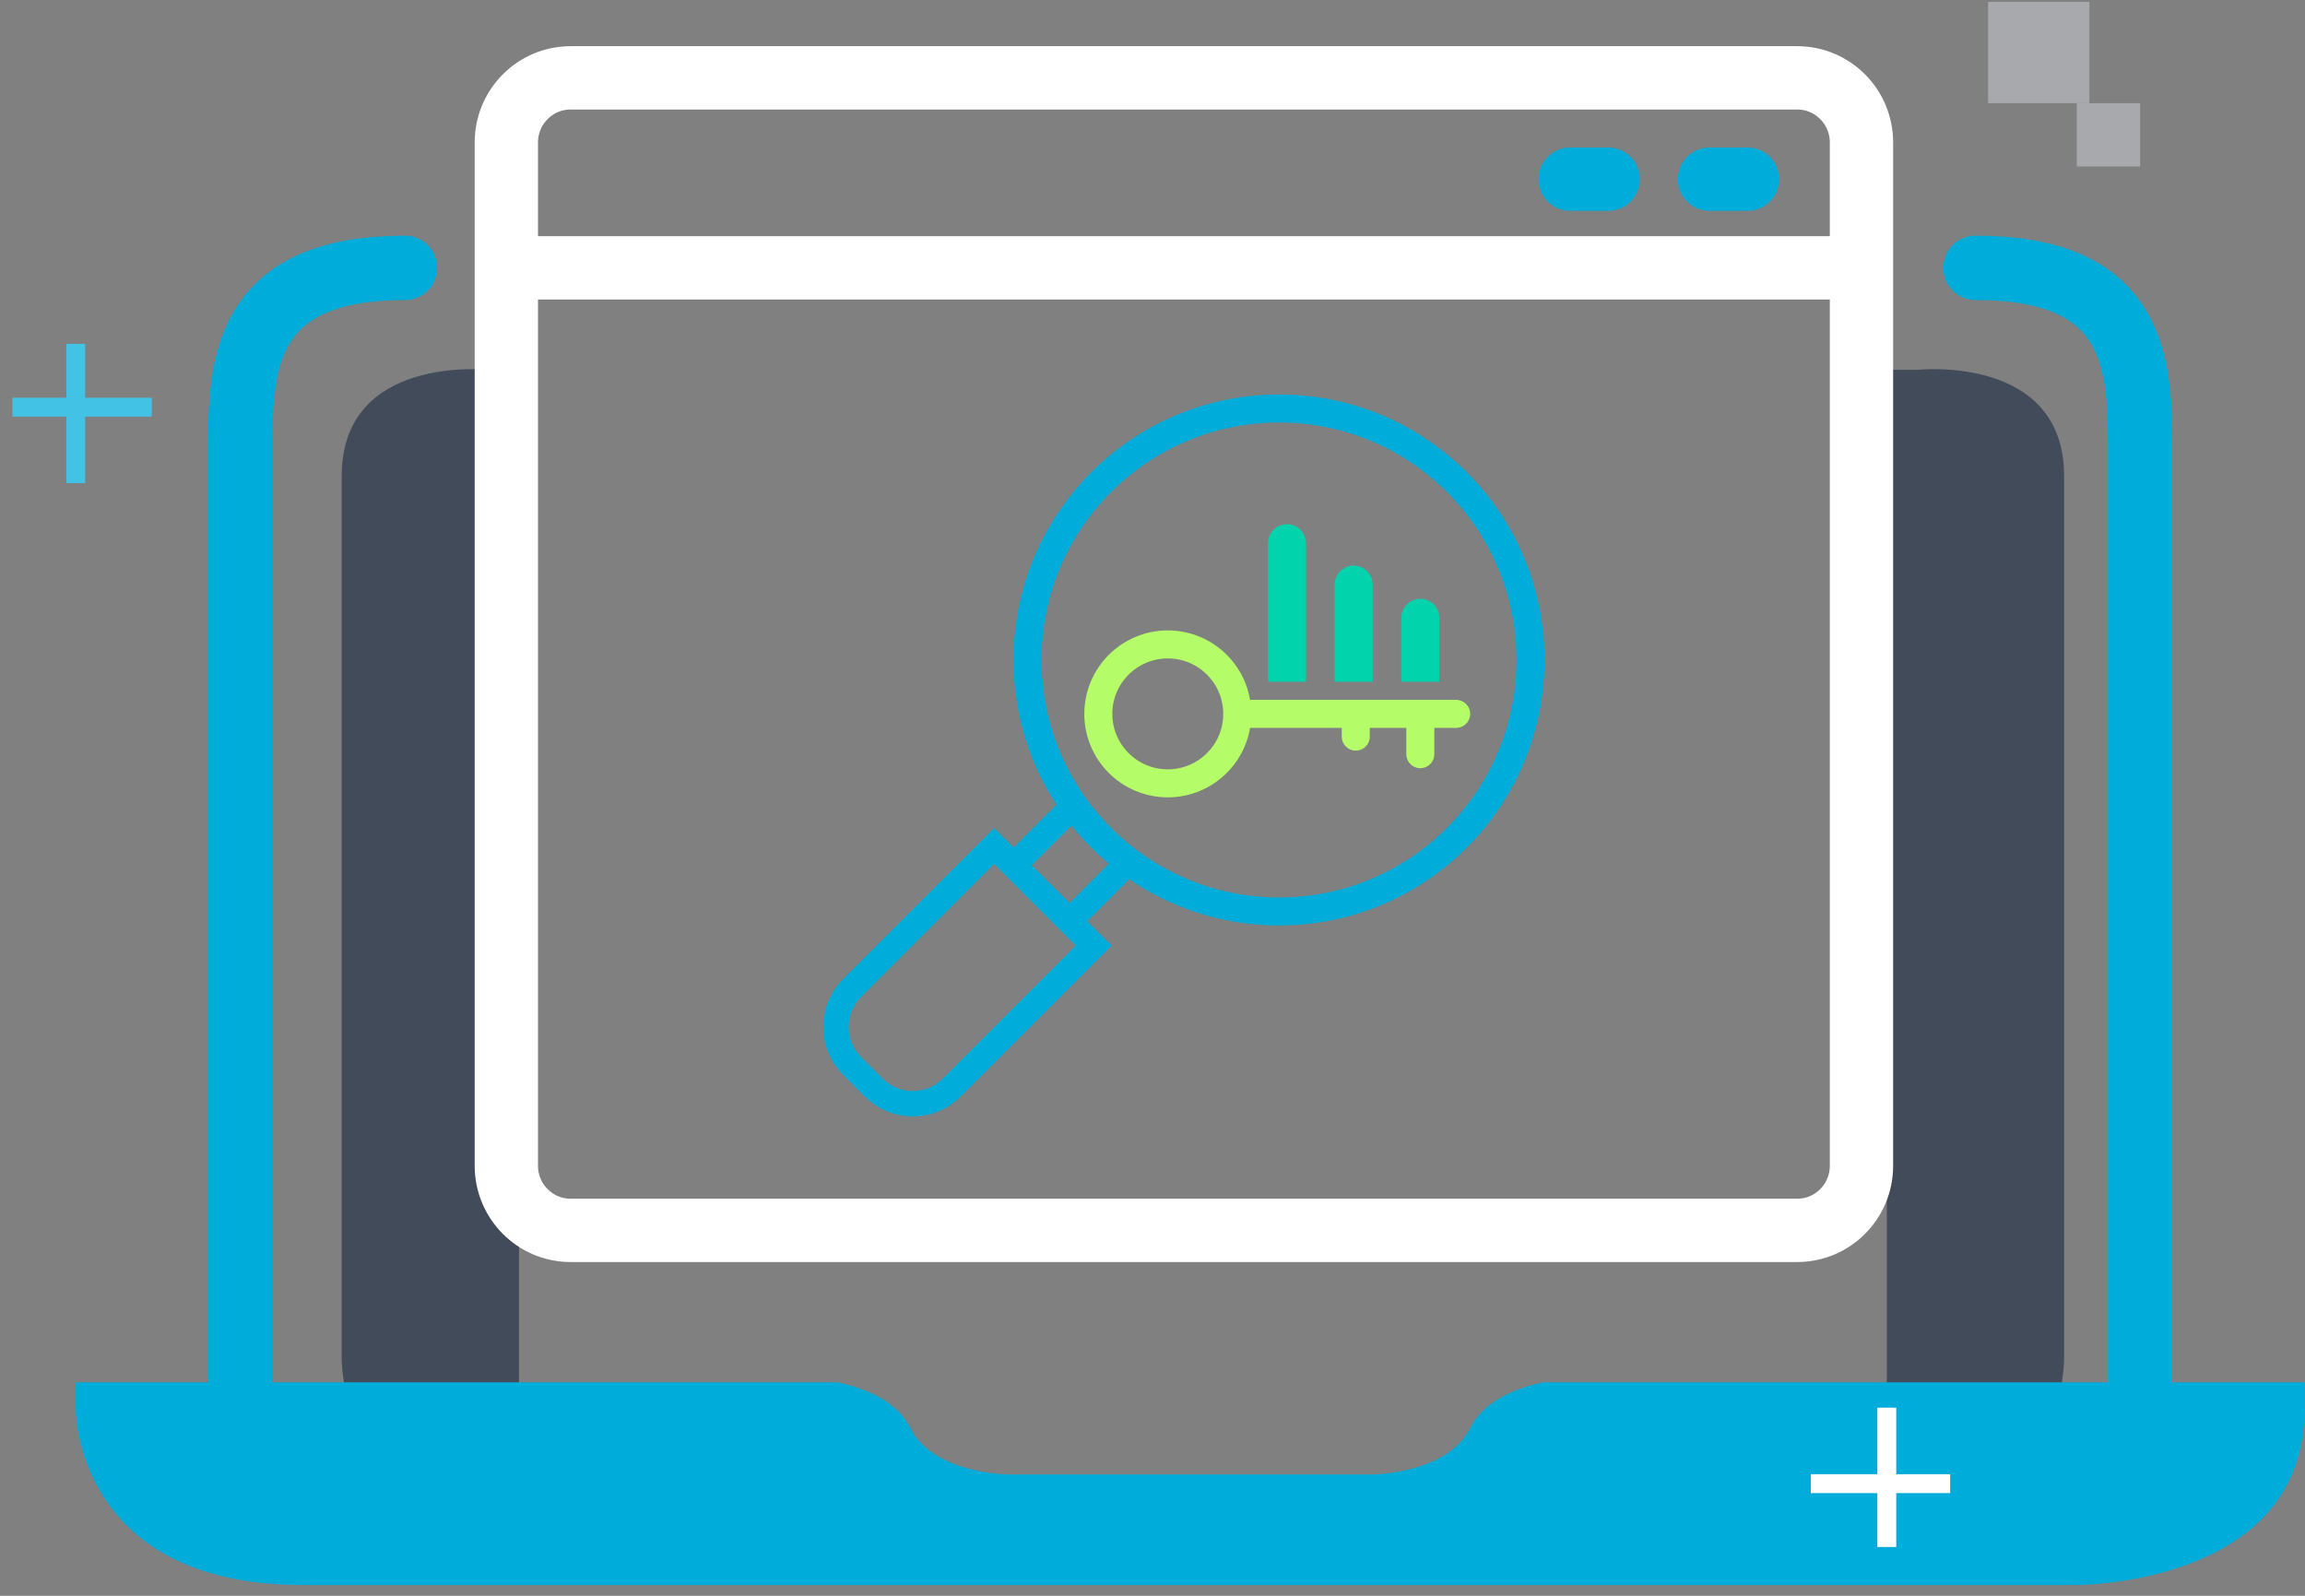
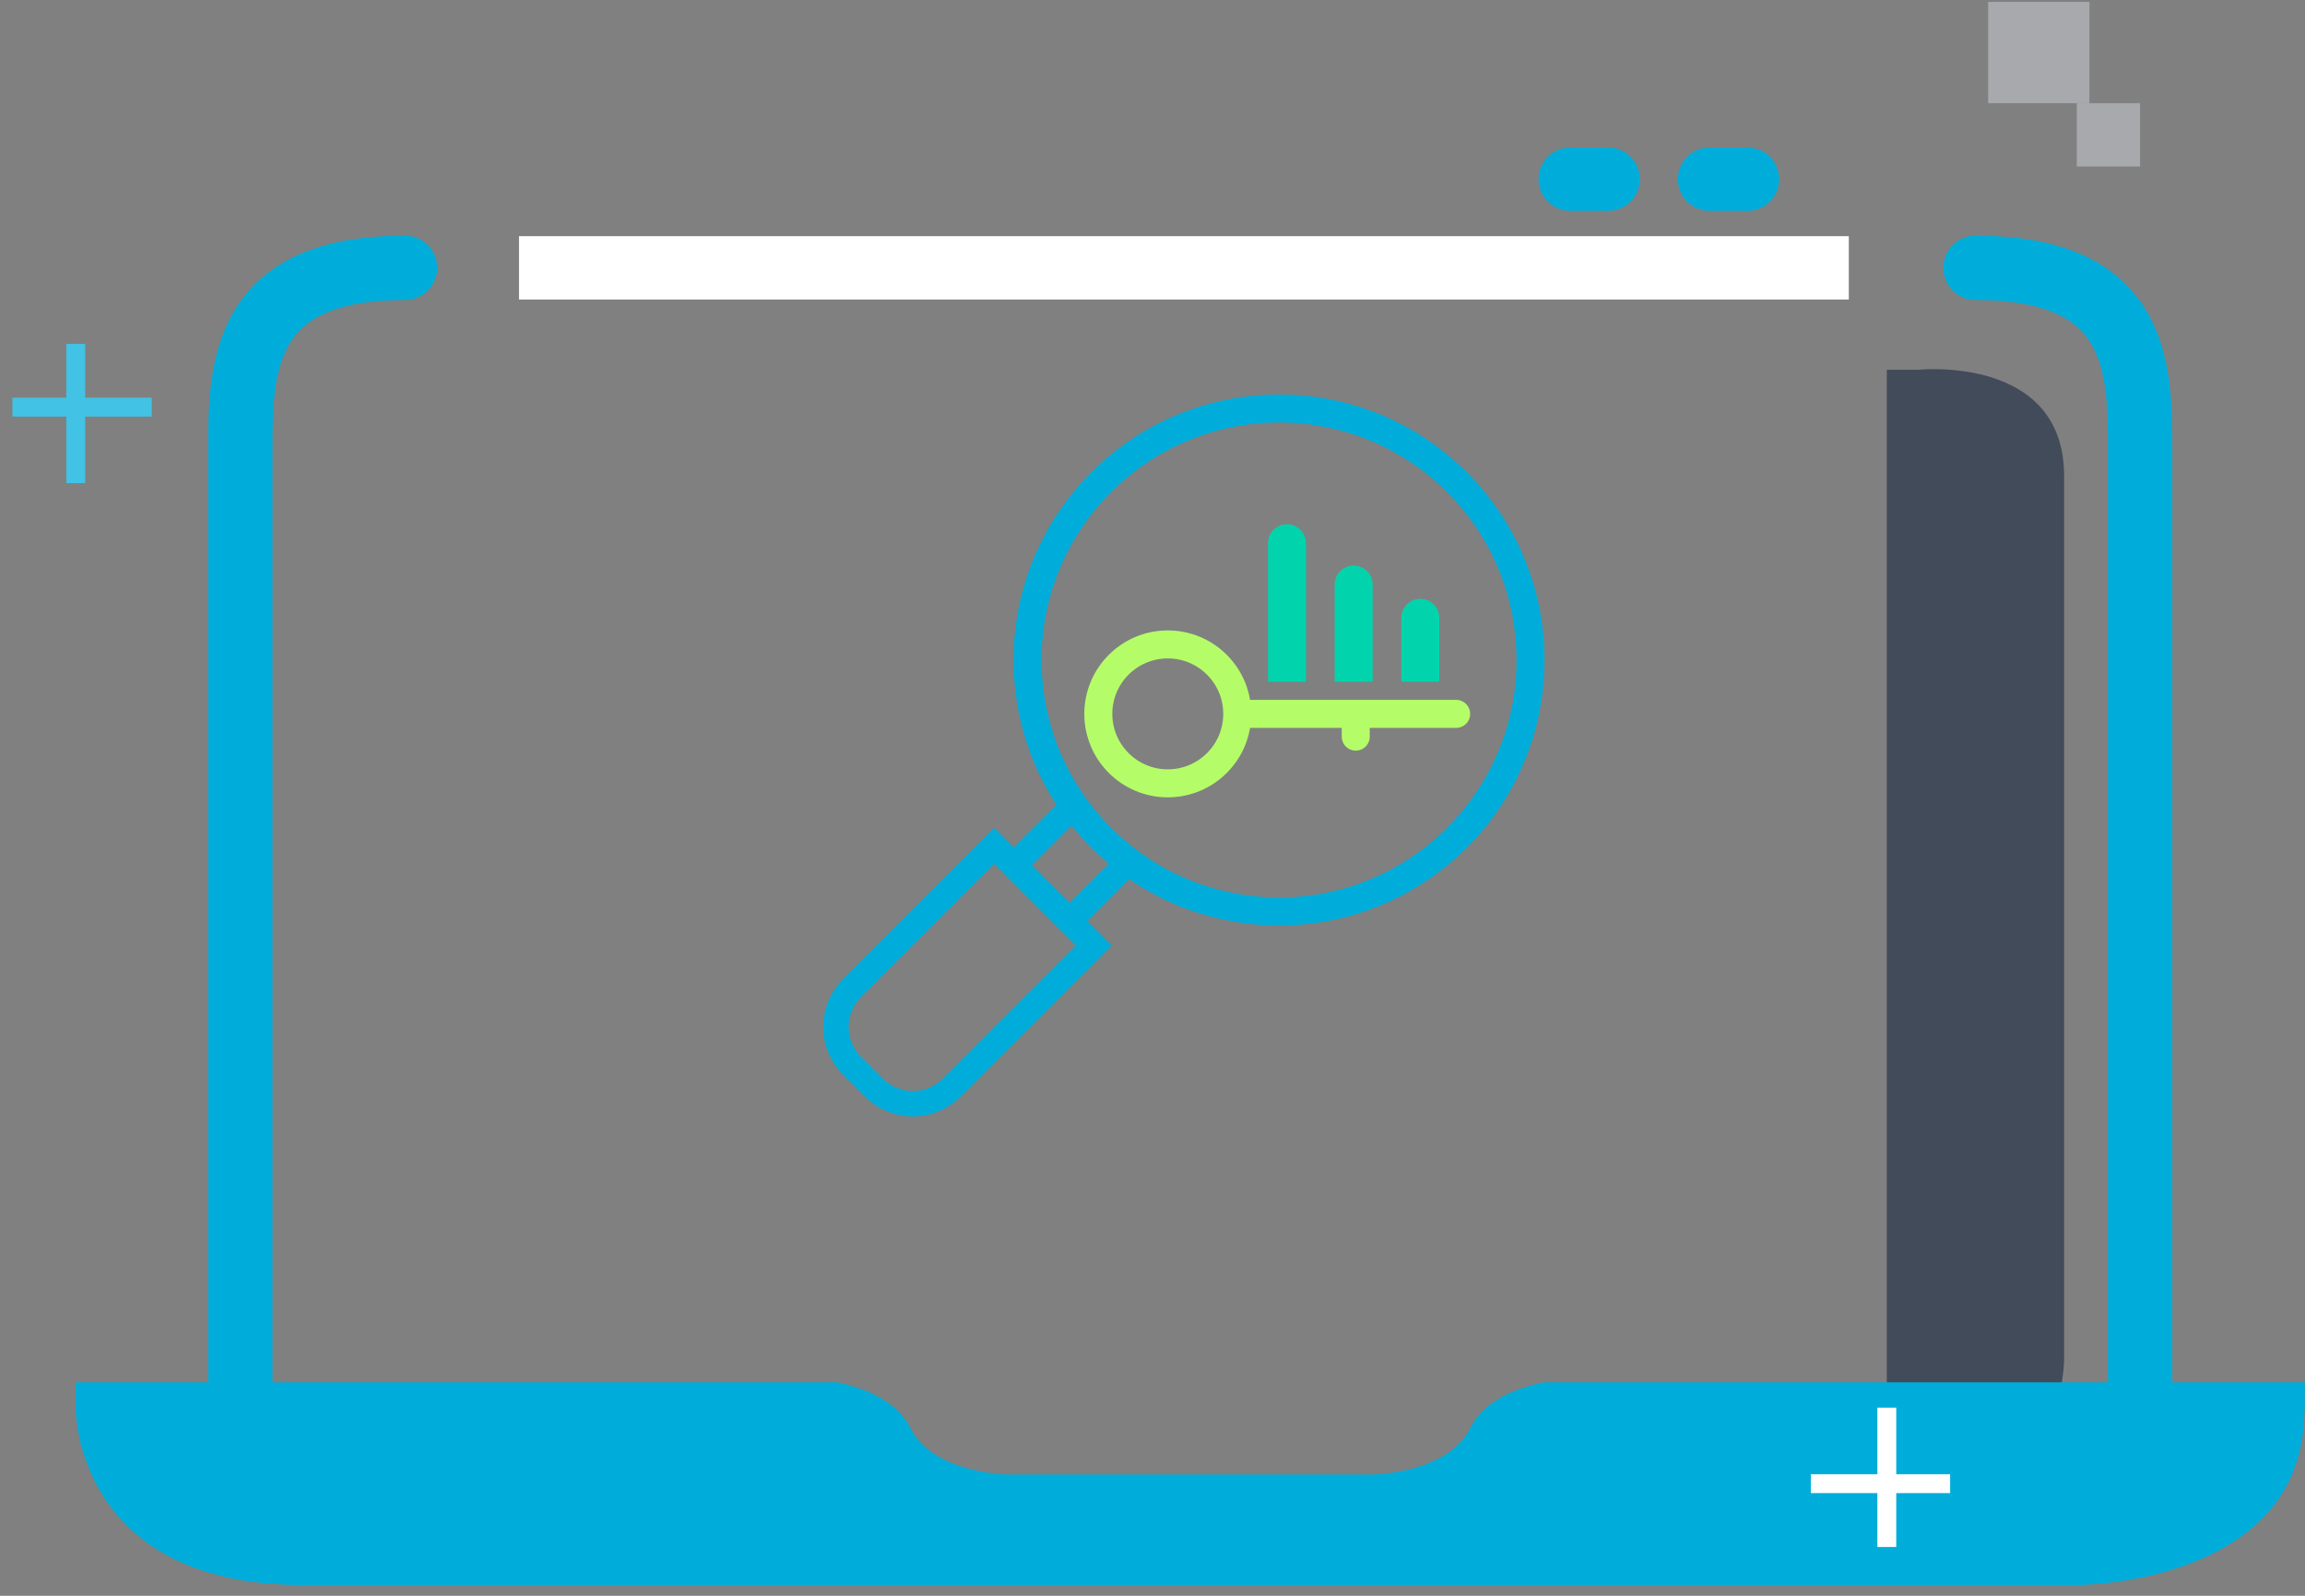
<svg xmlns="http://www.w3.org/2000/svg" width="182" height="126" viewBox="0 0 182 126" fill="none">
  <rect x="0" y="0" width="182" height="126" fill="#808080" stroke="none" />
-   <path d="M40.98 29.198H38.527C38.527 29.198 26.98 27.969 26.98 37.586V107.312C26.98 107.312 26.98 119.147 38.527 119.147H40.98V29.198Z" fill="#424B5A" />
  <path d="M148.98 29.198H151.433C151.433 29.198 162.98 27.969 162.98 37.586V107.312C162.98 107.312 162.98 119.147 151.433 119.147H148.98V29.198Z" fill="#424B5A" />
  <path d="M181.98 111.346V109.147H121.832C119.83 109.581 117.187 110.547 116.116 112.706C114.275 116.423 108.279 116.423 108.279 116.423H79.691C79.691 116.423 73.685 116.423 71.854 112.706C70.772 110.547 68.15 109.581 66.138 109.147H5.98V111.346C5.98 111.346 5.98 125.147 23.877 125.147H164.063C164.063 125.147 181.95 125.147 181.95 111.346" fill="#00ADDA" />
  <path d="M31.98 21.148C19.898 21.148 18.98 28.004 18.98 34.678V111.147" stroke="#00ADDA" stroke-width="5.08" stroke-linecap="round" />
  <path d="M155.98 21.148C168.072 21.148 168.98 28.004 168.98 34.678V111.147" stroke="#00ADDA" stroke-width="5.08" stroke-linecap="round" />
  <path d="M5.98 27.148V38.148" stroke="#42C2E4" stroke-width="1.49" />
  <path d="M11.98 32.148H0.98" stroke="#42C2E4" stroke-width="1.49" />
  <path d="M148.98 111.147V122.147" stroke="white" stroke-width="1.49" />
  <path d="M153.98 117.147H142.98" stroke="white" stroke-width="1.49" />
  <path d="M164.98 0.147H156.98V8.147H164.98V0.147Z" fill="#A7A9AC" />
  <path d="M168.98 8.147H163.98V13.148H168.98V8.147Z" fill="#A7A9AC" />
-   <path d="M141.909 6.147H45.052C42.251 6.147 39.98 8.432 39.98 11.251V92.044C39.98 94.863 42.251 97.147 45.052 97.147H141.909C144.709 97.147 146.98 94.863 146.98 92.044V11.251C146.98 8.432 144.709 6.147 141.909 6.147Z" stroke="white" stroke-width="5" stroke-miterlimit="10" />
  <path d="M40.98 21.148H145.98" stroke="white" stroke-width="5" stroke-miterlimit="10" />
  <path d="M134.98 14.148H137.98" stroke="#00ADDA" stroke-width="5" stroke-linecap="round" />
  <path d="M123.98 14.148H126.98" stroke="#00ADDA" stroke-width="5" stroke-linecap="round" />
  <g clip-path="url(#clip0_54926_64520)">
    <path d="M92.207 61.851C95.236 61.851 97.691 59.395 97.691 56.366C97.691 53.337 95.236 50.882 92.207 50.882C89.178 50.882 86.722 53.337 86.722 56.366C86.722 59.395 89.178 61.851 92.207 61.851Z" stroke="#B5FD68" stroke-width="2.211" stroke-miterlimit="10" stroke-linecap="round" />
    <path d="M98.418 56.366H114.977" stroke="#B5FD68" stroke-width="2.211" stroke-miterlimit="10" stroke-linecap="round" />
-     <path d="M112.146 56.777V59.549" stroke="#B5FD68" stroke-width="2.211" stroke-miterlimit="10" stroke-linecap="round" />
    <path d="M107.049 56.461V58.163" stroke="#B5FD68" stroke-width="2.211" stroke-miterlimit="10" stroke-linecap="round" />
    <path d="M100.12 52.33V53.83H103.12V52.33H100.12ZM103.12 42.894C103.12 42.066 102.448 41.394 101.62 41.394C100.791 41.394 100.12 42.066 100.12 42.894H103.12ZM103.12 52.33V42.894H100.12V52.33H103.12Z" fill="#01D4AD" />
    <path d="M105.383 52.33V53.83H108.383V52.33H105.383ZM108.383 46.159C108.383 45.331 107.711 44.659 106.883 44.659C106.054 44.659 105.383 45.331 105.383 46.159H108.383ZM108.383 52.33V46.159H105.383V52.33H108.383Z" fill="#01D4AD" />
    <path d="M110.646 52.33V53.83H113.646V52.33H110.646ZM113.646 48.783C113.646 47.954 112.974 47.283 112.146 47.283C111.318 47.283 110.646 47.954 110.646 48.783H113.646ZM113.646 52.33V48.783H110.646V52.33H113.646Z" fill="#01D4AD" />
-     <path d="M100.992 71.967C111.959 71.967 120.849 63.076 120.849 52.11C120.849 41.143 111.959 32.253 100.992 32.253C90.025 32.253 81.135 41.143 81.135 52.11C81.135 63.076 90.025 71.967 100.992 71.967Z" stroke="#00ADDA" stroke-width="2.211" stroke-miterlimit="10" stroke-linecap="round" />
+     <path d="M100.992 71.967C111.959 71.967 120.849 63.076 120.849 52.11C120.849 41.143 111.959 32.253 100.992 32.253C90.025 32.253 81.135 41.143 81.135 52.11C81.135 63.076 90.025 71.967 100.992 71.967" stroke="#00ADDA" stroke-width="2.211" stroke-miterlimit="10" stroke-linecap="round" />
    <path d="M84.787 63.584L80.049 68.322L84.448 72.721L89.143 68.026C87.468 66.782 85.998 65.283 84.787 63.584V63.584Z" stroke="#00ADDA" stroke-width="2.006" stroke-miterlimit="10" stroke-linecap="round" />
    <path d="M67.276 78.012C66.872 78.415 66.552 78.894 66.334 79.421C66.115 79.948 66.003 80.513 66.003 81.084C66.003 81.654 66.115 82.219 66.334 82.746C66.552 83.273 66.872 83.752 67.276 84.155L68.997 85.877C69.401 86.28 69.88 86.601 70.407 86.819C70.934 87.037 71.499 87.15 72.069 87.15C72.64 87.15 73.205 87.037 73.732 86.819C74.259 86.601 74.738 86.28 75.141 85.877L86.359 74.659L78.498 66.794L67.276 78.012Z" stroke="#00ADDA" stroke-width="2.006" stroke-miterlimit="10" stroke-linecap="round" />
  </g>
  <defs>
    <clipPath id="clip0_54926_64520">
      <rect width="56.949" height="57" fill="white" transform="translate(65.005 31.148)" />
    </clipPath>
  </defs>
</svg>